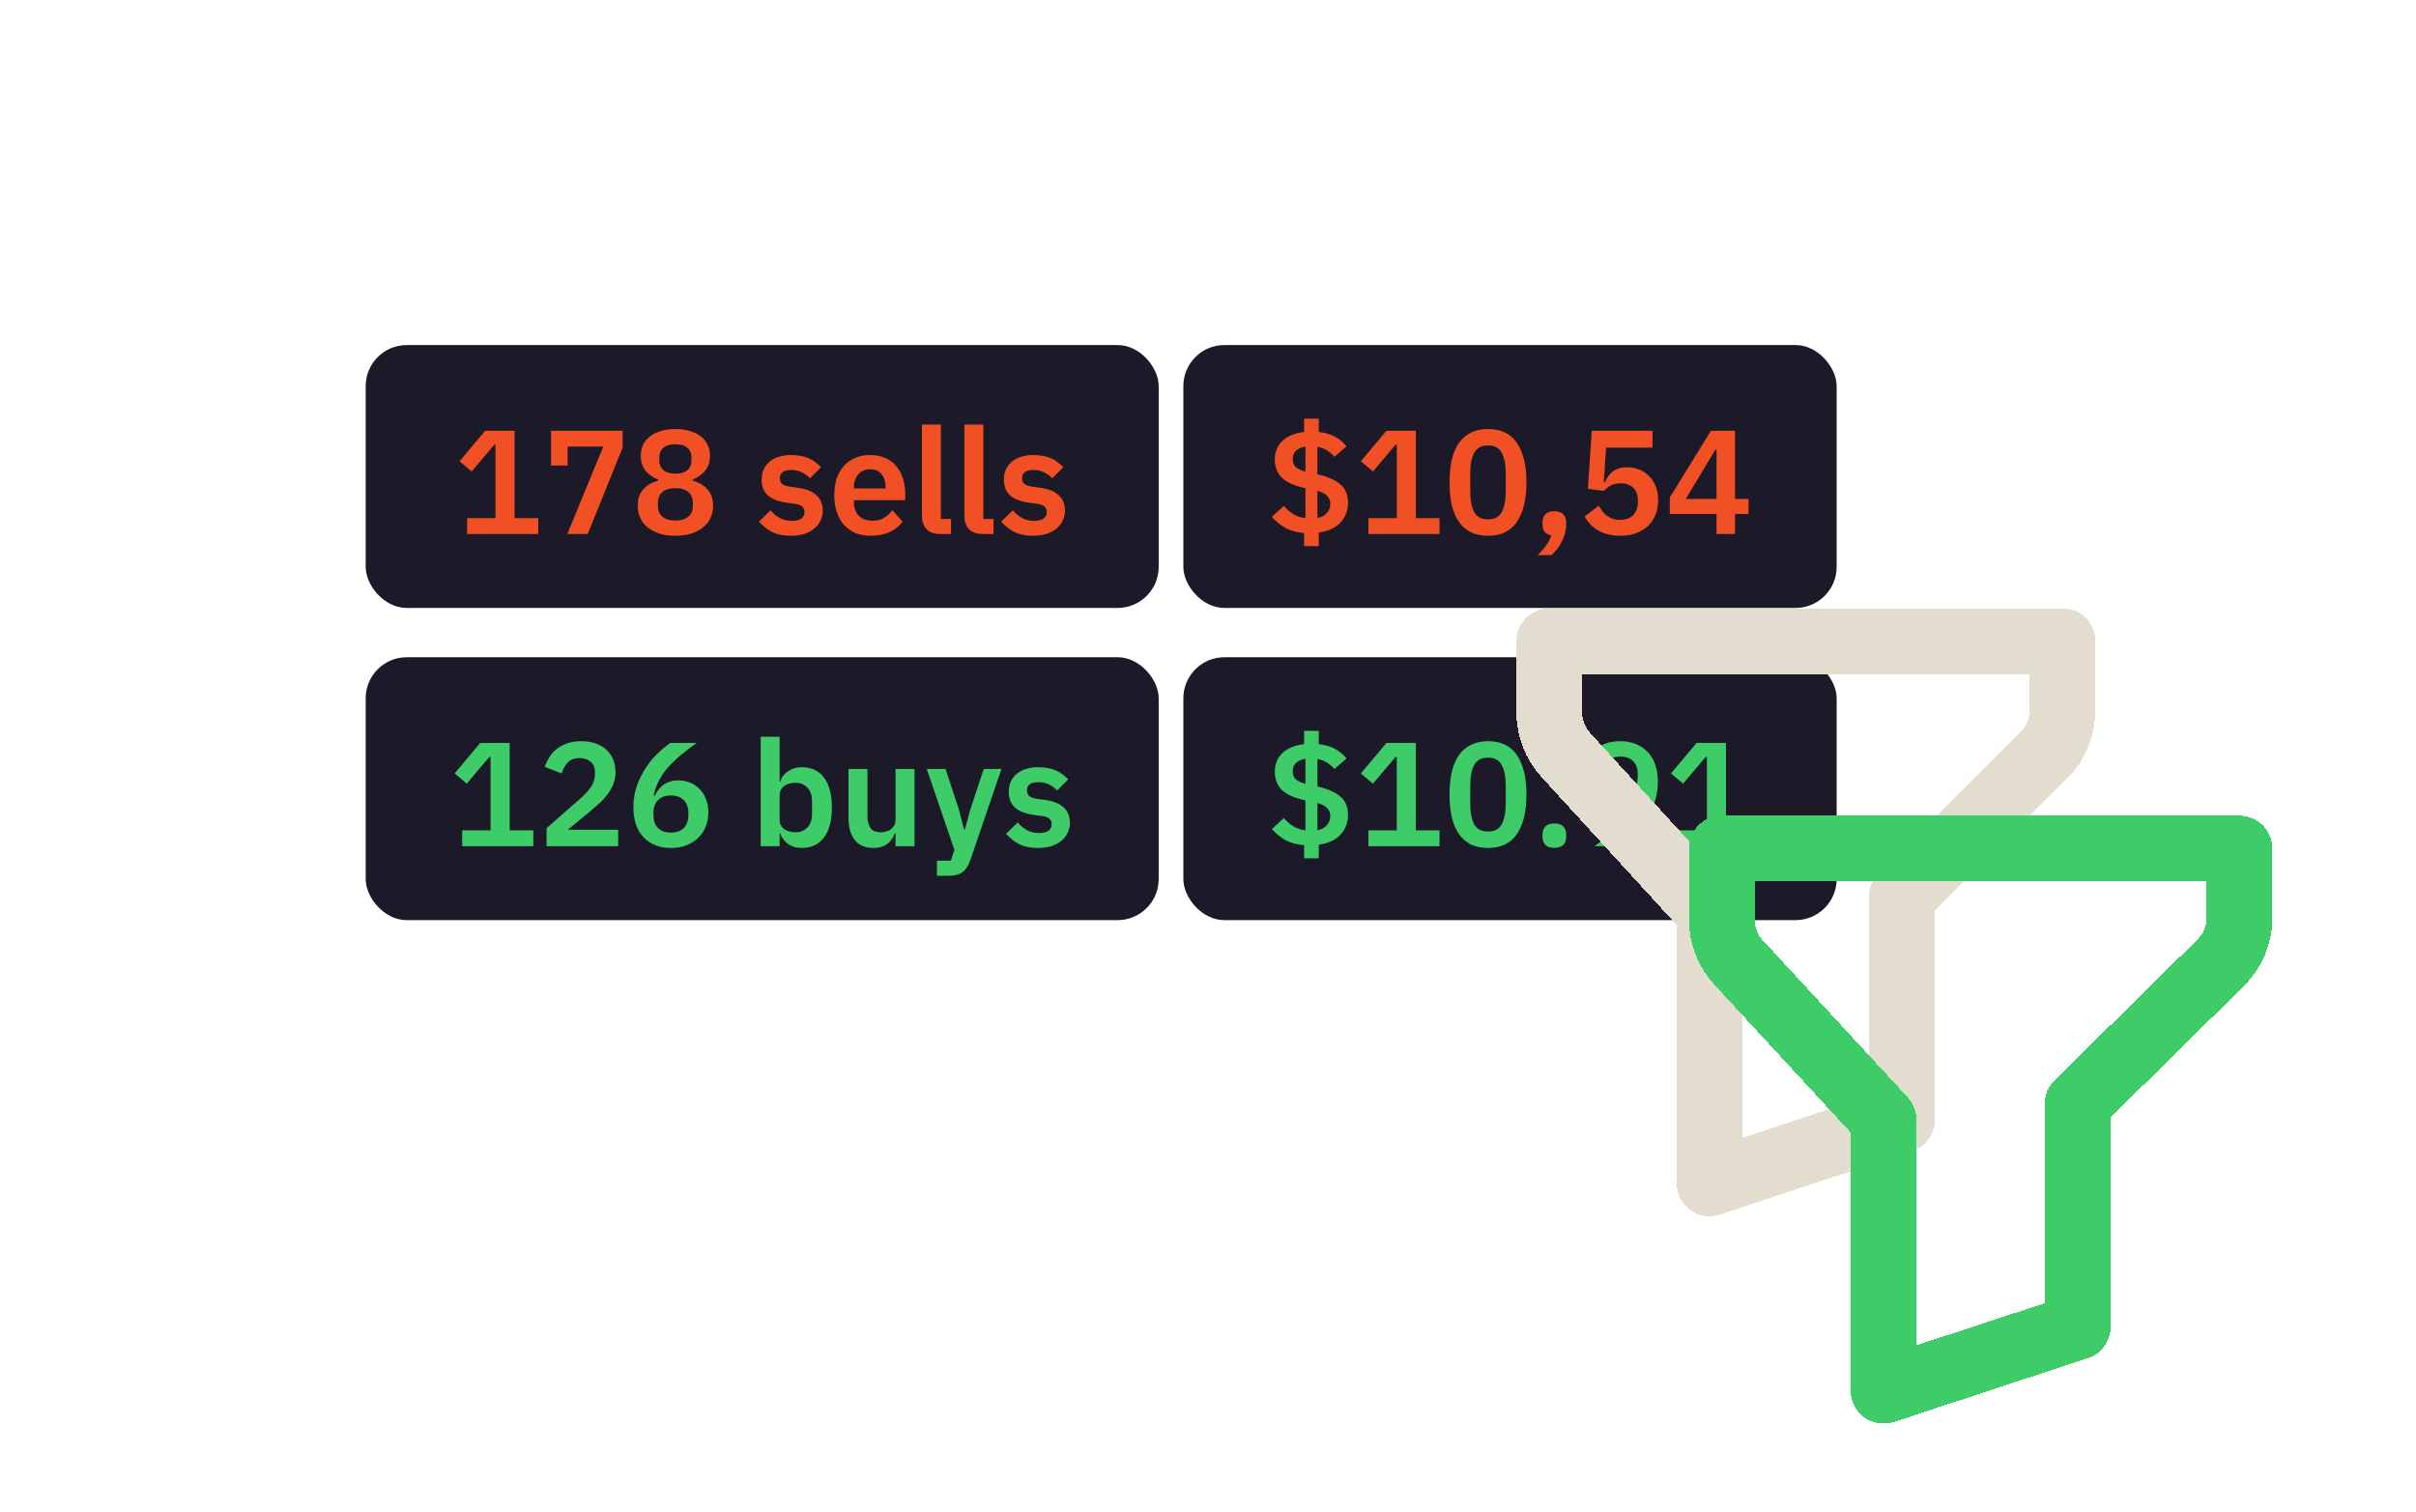
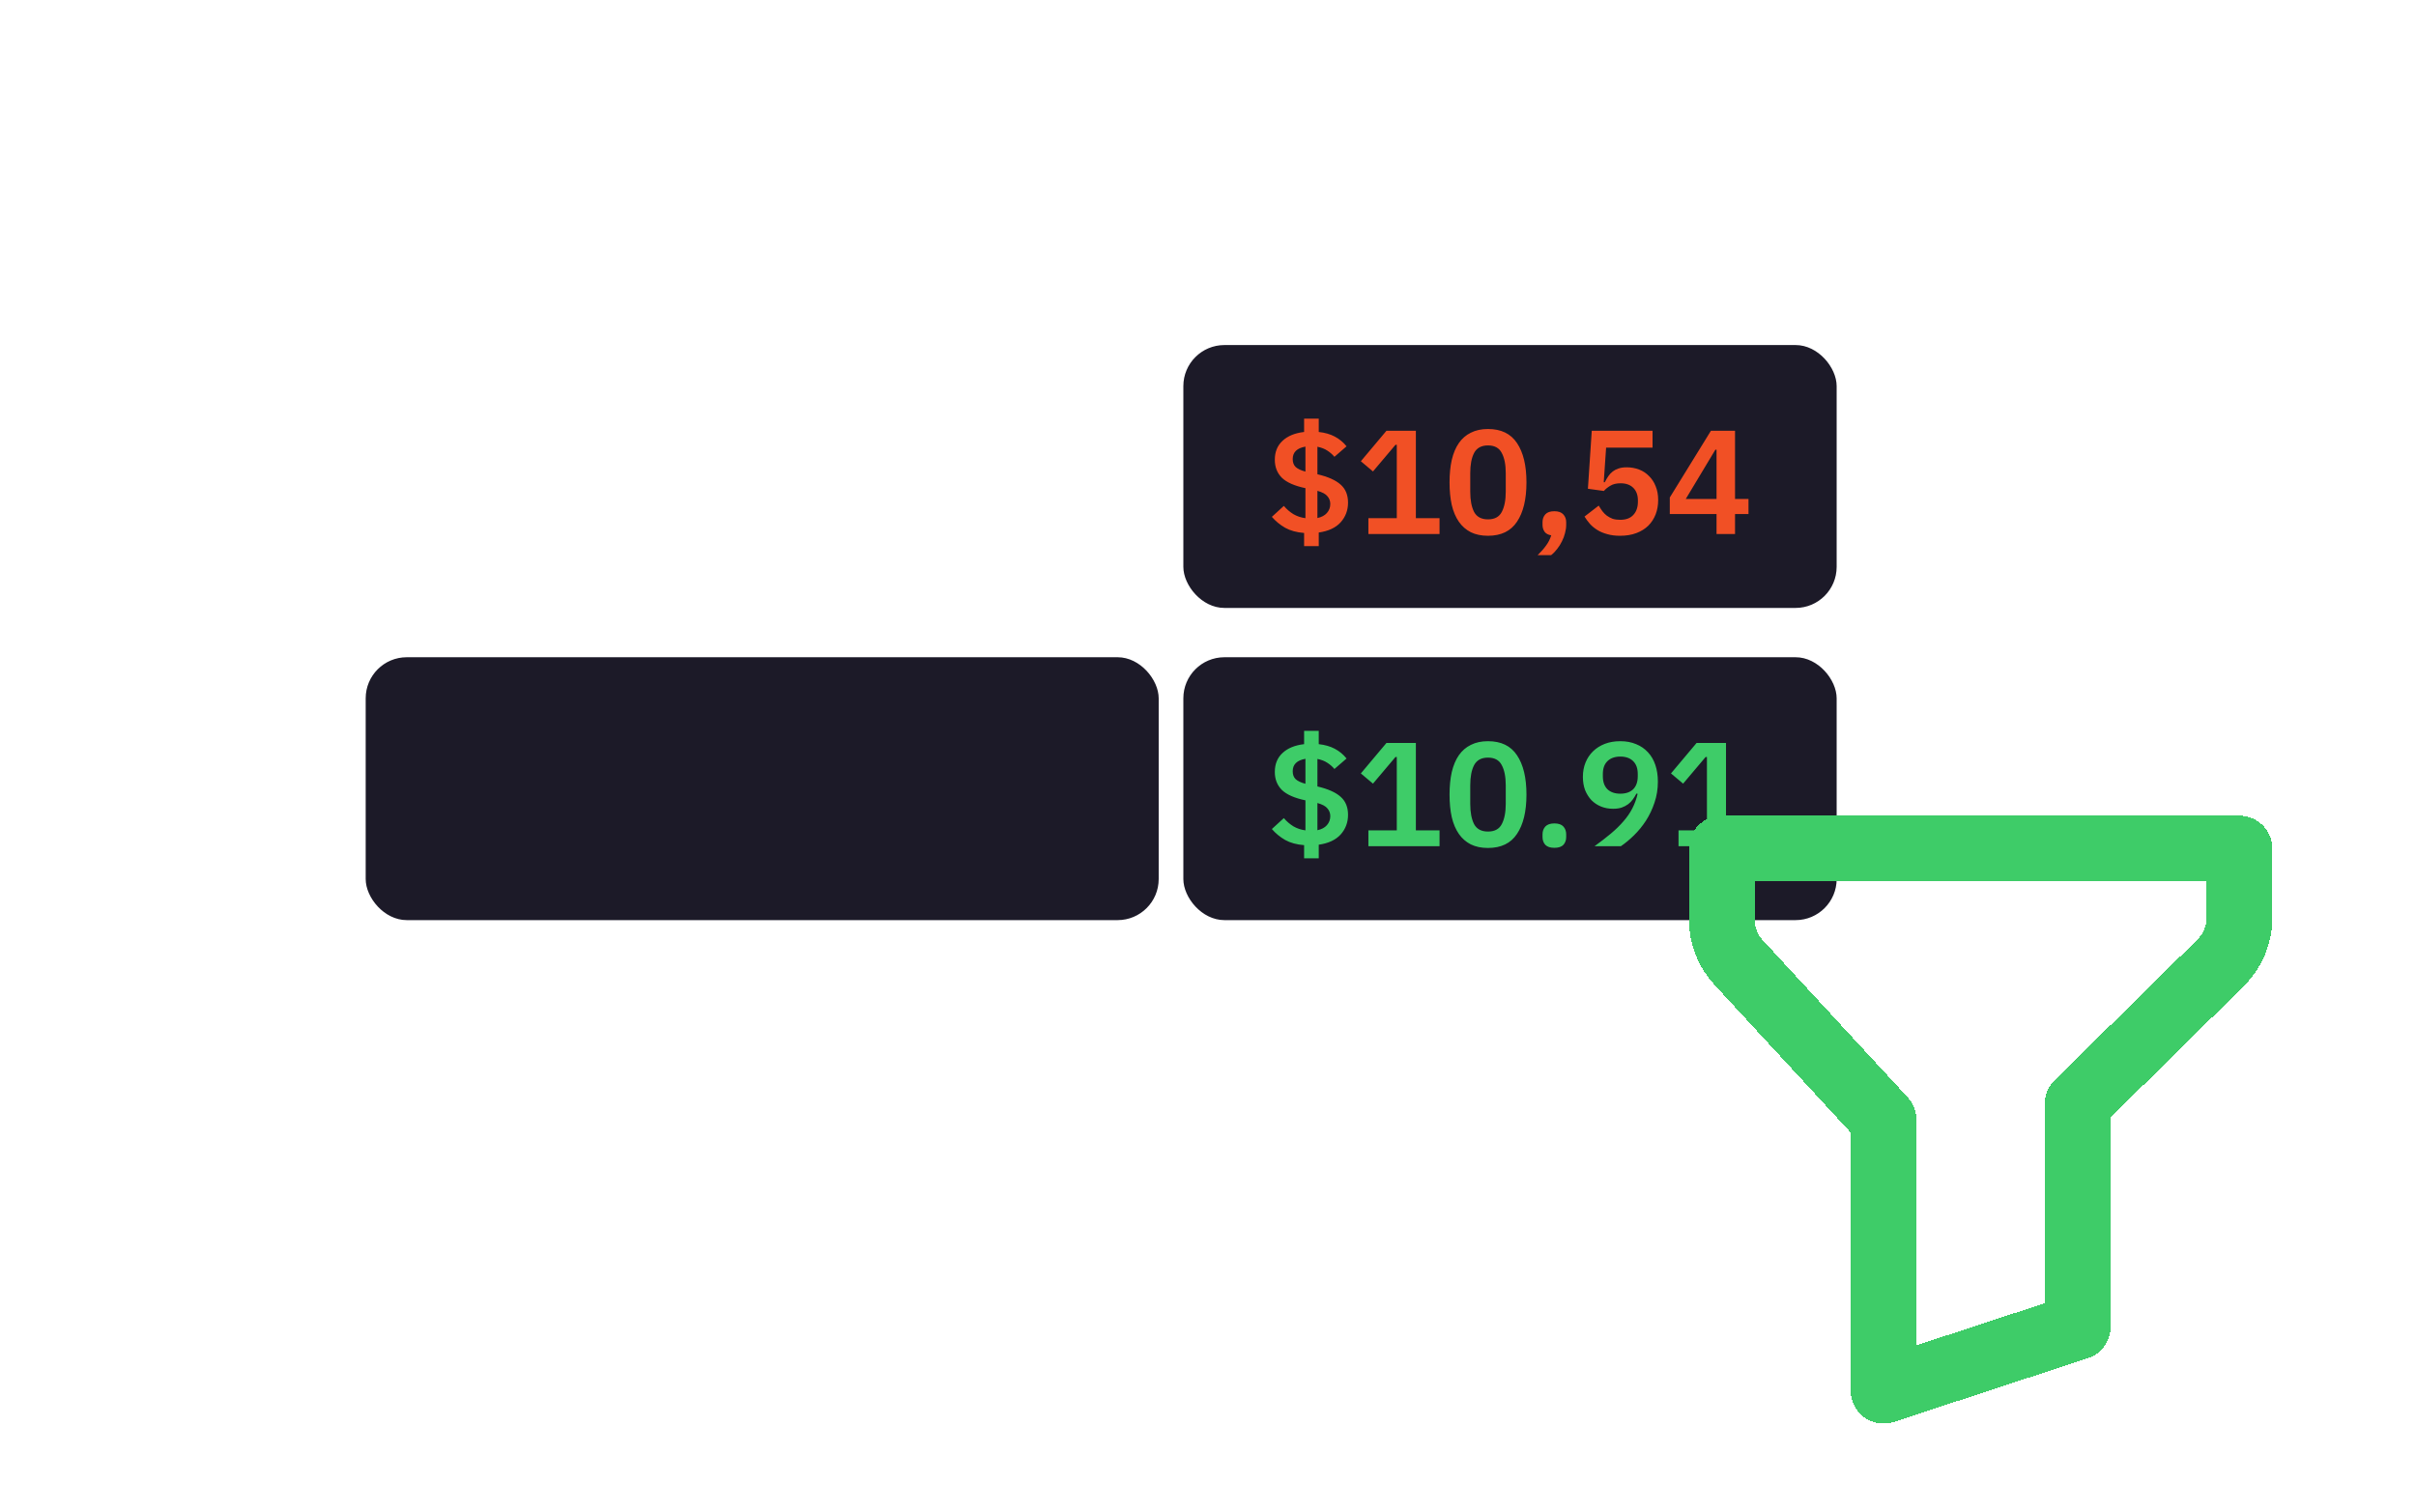
<svg xmlns="http://www.w3.org/2000/svg" width="588" height="368" viewBox="0 0 588 368" fill="none">
-   <rect x="89" y="84" width="193" height="64" rx="10" fill="#1C1A28" />
-   <path d="M113.682 130V126.148H120.594V108.292H120.27L114.798 114.772L111.846 112.288L118.074 104.872H125.238V126.148H130.998V130H113.682ZM138.076 130L146.824 108.724H138.148V113.332H134.116V104.872H151.54V108.94L143.044 130H138.076ZM164.378 130.432C162.914 130.432 161.606 130.252 160.454 129.892C159.326 129.508 158.366 128.992 157.574 128.344C156.806 127.696 156.218 126.928 155.81 126.04C155.402 125.152 155.198 124.18 155.198 123.124C155.198 121.492 155.642 120.172 156.53 119.164C157.442 118.132 158.654 117.412 160.166 117.004V116.716C158.918 116.26 157.898 115.552 157.106 114.592C156.338 113.632 155.954 112.42 155.954 110.956C155.954 109.996 156.134 109.12 156.494 108.328C156.878 107.536 157.43 106.852 158.15 106.276C158.87 105.7 159.746 105.256 160.778 104.944C161.834 104.608 163.034 104.44 164.378 104.44C165.722 104.44 166.91 104.608 167.942 104.944C168.998 105.256 169.886 105.7 170.606 106.276C171.326 106.852 171.866 107.536 172.226 108.328C172.61 109.12 172.802 109.996 172.802 110.956C172.802 112.42 172.406 113.632 171.614 114.592C170.846 115.552 169.838 116.26 168.59 116.716V117.004C170.102 117.412 171.302 118.132 172.19 119.164C173.102 120.172 173.558 121.492 173.558 123.124C173.558 124.18 173.354 125.152 172.946 126.04C172.538 126.928 171.938 127.696 171.146 128.344C170.378 128.992 169.418 129.508 168.266 129.892C167.138 130.252 165.842 130.432 164.378 130.432ZM164.378 126.724C165.746 126.724 166.79 126.412 167.51 125.788C168.254 125.164 168.626 124.288 168.626 123.16V122.404C168.626 121.276 168.254 120.4 167.51 119.776C166.79 119.152 165.746 118.84 164.378 118.84C163.01 118.84 161.954 119.152 161.21 119.776C160.49 120.4 160.13 121.276 160.13 122.404V123.16C160.13 124.288 160.49 125.164 161.21 125.788C161.954 126.412 163.01 126.724 164.378 126.724ZM164.378 115.312C165.65 115.312 166.622 115.024 167.294 114.448C167.966 113.872 168.302 113.056 168.302 112V111.424C168.302 110.392 167.966 109.588 167.294 109.012C166.622 108.436 165.65 108.148 164.378 108.148C163.106 108.148 162.134 108.436 161.462 109.012C160.79 109.588 160.454 110.392 160.454 111.424V112C160.454 113.056 160.79 113.872 161.462 114.448C162.134 115.024 163.106 115.312 164.378 115.312ZM192.492 130.432C190.692 130.432 189.18 130.132 187.956 129.532C186.732 128.908 185.652 128.056 184.716 126.976L187.524 124.24C188.22 125.032 188.976 125.656 189.792 126.112C190.632 126.568 191.592 126.796 192.672 126.796C193.776 126.796 194.568 126.604 195.048 126.22C195.552 125.836 195.804 125.308 195.804 124.636C195.804 124.084 195.624 123.652 195.264 123.34C194.928 123.004 194.34 122.776 193.5 122.656L191.628 122.404C189.588 122.14 188.028 121.564 186.948 120.676C185.892 119.764 185.364 118.444 185.364 116.716C185.364 115.804 185.532 114.988 185.868 114.268C186.204 113.524 186.684 112.9 187.308 112.396C187.932 111.868 188.676 111.472 189.54 111.208C190.428 110.92 191.412 110.776 192.492 110.776C193.404 110.776 194.208 110.848 194.904 110.992C195.624 111.112 196.272 111.304 196.848 111.568C197.424 111.808 197.952 112.12 198.432 112.504C198.912 112.864 199.38 113.272 199.836 113.728L197.136 116.428C196.584 115.852 195.924 115.372 195.156 114.988C194.388 114.604 193.548 114.412 192.636 114.412C191.628 114.412 190.896 114.592 190.44 114.952C190.008 115.312 189.792 115.78 189.792 116.356C189.792 116.98 189.972 117.46 190.332 117.796C190.716 118.108 191.352 118.336 192.24 118.48L194.148 118.732C198.204 119.308 200.232 121.156 200.232 124.276C200.232 125.188 200.04 126.028 199.656 126.796C199.296 127.54 198.78 128.188 198.108 128.74C197.436 129.268 196.62 129.688 195.66 130C194.724 130.288 193.668 130.432 192.492 130.432ZM211.897 130.432C210.505 130.432 209.257 130.204 208.153 129.748C207.073 129.268 206.149 128.608 205.381 127.768C204.637 126.904 204.061 125.872 203.653 124.672C203.245 123.448 203.041 122.08 203.041 120.568C203.041 119.08 203.233 117.736 203.617 116.536C204.025 115.336 204.601 114.316 205.345 113.476C206.089 112.612 207.001 111.952 208.081 111.496C209.161 111.016 210.385 110.776 211.753 110.776C213.217 110.776 214.489 111.028 215.569 111.532C216.649 112.036 217.537 112.72 218.233 113.584C218.929 114.448 219.445 115.456 219.781 116.608C220.141 117.736 220.321 118.948 220.321 120.244V121.756H207.829V122.224C207.829 123.592 208.213 124.696 208.981 125.536C209.749 126.352 210.889 126.76 212.401 126.76C213.553 126.76 214.489 126.52 215.209 126.04C215.953 125.56 216.613 124.948 217.189 124.204L219.673 126.976C218.905 128.056 217.849 128.908 216.505 129.532C215.185 130.132 213.649 130.432 211.897 130.432ZM211.825 114.232C210.601 114.232 209.629 114.64 208.909 115.456C208.189 116.272 207.829 117.328 207.829 118.624V118.912H215.533V118.588C215.533 117.292 215.209 116.248 214.561 115.456C213.937 114.64 213.025 114.232 211.825 114.232ZM228.983 130C227.399 130 226.235 129.604 225.491 128.812C224.747 128.02 224.375 126.904 224.375 125.464V103.36H228.983V126.328H231.467V130H228.983ZM239.319 130C237.735 130 236.571 129.604 235.827 128.812C235.083 128.02 234.711 126.904 234.711 125.464V103.36H239.319V126.328H241.803V130H239.319ZM251.449 130.432C249.649 130.432 248.137 130.132 246.913 129.532C245.689 128.908 244.609 128.056 243.673 126.976L246.481 124.24C247.177 125.032 247.933 125.656 248.749 126.112C249.589 126.568 250.549 126.796 251.629 126.796C252.733 126.796 253.525 126.604 254.005 126.22C254.509 125.836 254.761 125.308 254.761 124.636C254.761 124.084 254.581 123.652 254.221 123.34C253.885 123.004 253.297 122.776 252.457 122.656L250.585 122.404C248.545 122.14 246.985 121.564 245.905 120.676C244.849 119.764 244.321 118.444 244.321 116.716C244.321 115.804 244.489 114.988 244.825 114.268C245.161 113.524 245.641 112.9 246.265 112.396C246.889 111.868 247.633 111.472 248.497 111.208C249.385 110.92 250.369 110.776 251.449 110.776C252.361 110.776 253.165 110.848 253.861 110.992C254.581 111.112 255.229 111.304 255.805 111.568C256.381 111.808 256.909 112.12 257.389 112.504C257.869 112.864 258.337 113.272 258.793 113.728L256.093 116.428C255.541 115.852 254.881 115.372 254.113 114.988C253.345 114.604 252.505 114.412 251.593 114.412C250.585 114.412 249.853 114.592 249.397 114.952C248.965 115.312 248.749 115.78 248.749 116.356C248.749 116.98 248.929 117.46 249.289 117.796C249.673 118.108 250.309 118.336 251.197 118.48L253.105 118.732C257.161 119.308 259.189 121.156 259.189 124.276C259.189 125.188 258.997 126.028 258.613 126.796C258.253 127.54 257.737 128.188 257.065 128.74C256.393 129.268 255.577 129.688 254.617 130C253.681 130.288 252.625 130.432 251.449 130.432Z" fill="#F15025" />
  <rect x="288" y="84" width="159" height="64" rx="10" fill="#1C1A28" />
  <path d="M317.39 132.952V129.748C315.566 129.604 314.03 129.184 312.782 128.488C311.534 127.768 310.454 126.88 309.542 125.824L312.458 123.16C313.154 123.976 313.934 124.648 314.798 125.176C315.662 125.68 316.634 126.004 317.714 126.148V118.84C315.074 118.288 313.166 117.448 311.99 116.32C310.838 115.168 310.262 113.704 310.262 111.928C310.262 110.008 310.886 108.472 312.134 107.32C313.382 106.144 315.134 105.424 317.39 105.16V101.92H320.954V105.16C322.466 105.328 323.762 105.7 324.842 106.276C325.946 106.852 326.906 107.644 327.722 108.652L324.77 111.208C324.29 110.632 323.714 110.128 323.042 109.696C322.394 109.264 321.59 108.952 320.63 108.76V115.456C323.198 116.056 325.082 116.896 326.282 117.976C327.482 119.032 328.082 120.496 328.082 122.368C328.082 124.216 327.482 125.812 326.282 127.156C325.082 128.476 323.306 129.304 320.954 129.64V132.952H317.39ZM314.618 111.748C314.618 112.588 314.858 113.236 315.338 113.692C315.842 114.148 316.634 114.52 317.714 114.808V108.724C315.65 109.084 314.618 110.092 314.618 111.748ZM323.762 122.692C323.762 121.972 323.534 121.348 323.078 120.82C322.646 120.268 321.83 119.824 320.63 119.488V126.112C321.638 125.896 322.406 125.488 322.934 124.888C323.486 124.264 323.762 123.532 323.762 122.692ZM333.036 130V126.148H339.948V108.292H339.624L334.152 114.772L331.2 112.288L337.428 104.872H344.592V126.148H350.352V130H333.036ZM362.146 130.432C360.538 130.432 359.146 130.144 357.97 129.568C356.794 128.968 355.822 128.116 355.054 127.012C354.286 125.908 353.71 124.552 353.326 122.944C352.966 121.336 352.786 119.5 352.786 117.436C352.786 115.396 352.966 113.572 353.326 111.964C353.71 110.332 354.286 108.964 355.054 107.86C355.822 106.756 356.794 105.916 357.97 105.34C359.146 104.74 360.538 104.44 362.146 104.44C365.338 104.44 367.69 105.58 369.202 107.86C370.738 110.14 371.506 113.332 371.506 117.436C371.506 121.54 370.738 124.732 369.202 127.012C367.69 129.292 365.338 130.432 362.146 130.432ZM362.146 126.436C363.754 126.436 364.87 125.836 365.494 124.636C366.142 123.412 366.466 121.768 366.466 119.704V115.168C366.466 113.104 366.142 111.472 365.494 110.272C364.87 109.048 363.754 108.436 362.146 108.436C360.538 108.436 359.41 109.048 358.762 110.272C358.138 111.472 357.826 113.104 357.826 115.168V119.704C357.826 121.768 358.138 123.412 358.762 124.636C359.41 125.836 360.538 126.436 362.146 126.436ZM378.296 124.456C379.28 124.456 380 124.708 380.456 125.212C380.936 125.716 381.176 126.352 381.176 127.12V127.768C381.176 128.416 381.08 129.088 380.888 129.784C380.72 130.48 380.468 131.152 380.132 131.8C379.82 132.448 379.436 133.06 378.98 133.636C378.548 134.212 378.056 134.716 377.504 135.148H374.228C375.044 134.356 375.728 133.576 376.28 132.808C376.832 132.064 377.252 131.236 377.54 130.324C376.796 130.204 376.256 129.916 375.92 129.46C375.584 128.98 375.416 128.416 375.416 127.768V127.12C375.416 126.352 375.644 125.716 376.1 125.212C376.556 124.708 377.288 124.456 378.296 124.456ZM402.194 108.976H390.89L390.314 117.4H390.566C390.83 116.872 391.118 116.38 391.43 115.924C391.742 115.468 392.102 115.084 392.51 114.772C392.918 114.46 393.386 114.22 393.914 114.052C394.466 113.86 395.126 113.764 395.894 113.764C396.974 113.764 397.982 113.944 398.918 114.304C399.854 114.664 400.658 115.192 401.33 115.888C402.026 116.56 402.566 117.388 402.95 118.372C403.358 119.356 403.562 120.472 403.562 121.72C403.562 122.992 403.358 124.156 402.95 125.212C402.542 126.268 401.942 127.192 401.15 127.984C400.358 128.752 399.386 129.352 398.234 129.784C397.082 130.216 395.762 130.432 394.274 130.432C393.122 130.432 392.09 130.3 391.178 130.036C390.266 129.796 389.462 129.46 388.766 129.028C388.07 128.596 387.47 128.104 386.966 127.552C386.462 126.976 386.018 126.376 385.634 125.752L389.09 123.088C389.378 123.568 389.678 124.024 389.99 124.456C390.302 124.864 390.662 125.224 391.07 125.536C391.502 125.848 391.97 126.1 392.474 126.292C393.002 126.46 393.614 126.544 394.31 126.544C395.726 126.544 396.794 126.148 397.514 125.356C398.258 124.564 398.63 123.484 398.63 122.116V121.828C398.63 120.532 398.258 119.512 397.514 118.768C396.77 118.024 395.738 117.652 394.418 117.652C393.386 117.652 392.546 117.856 391.898 118.264C391.25 118.648 390.734 119.068 390.35 119.524L386.462 118.984L387.398 104.872H402.194V108.976ZM417.768 130V125.14H406.392V121.108L416.4 104.872H422.268V121.468H425.544V125.14H422.268V130H417.768ZM410.28 121.468H417.768V109.48H417.48L410.28 121.468Z" fill="#F15025" />
  <rect x="89" y="160" width="193" height="64" rx="10" fill="#1C1A28" />
-   <path d="M112.487 206V202.148H119.399V184.292H119.075L113.603 190.772L110.651 188.288L116.879 180.872H124.043V202.148H129.803V206H112.487ZM150.453 206H133.029V201.608L140.913 194.696C142.257 193.52 143.241 192.464 143.865 191.528C144.489 190.568 144.801 189.536 144.801 188.432V187.964C144.801 186.86 144.441 186.02 143.721 185.444C143.001 184.844 142.125 184.544 141.093 184.544C139.797 184.544 138.813 184.916 138.141 185.66C137.469 186.38 136.989 187.256 136.701 188.288L132.597 186.704C132.861 185.864 133.233 185.072 133.713 184.328C134.193 183.56 134.793 182.888 135.513 182.312C136.257 181.736 137.121 181.28 138.105 180.944C139.089 180.608 140.217 180.44 141.489 180.44C142.809 180.44 143.985 180.632 145.017 181.016C146.049 181.376 146.913 181.892 147.609 182.564C148.329 183.236 148.869 184.028 149.229 184.94C149.613 185.852 149.805 186.848 149.805 187.928C149.805 188.984 149.637 189.944 149.301 190.808C148.965 191.672 148.509 192.5 147.933 193.292C147.357 194.06 146.685 194.804 145.917 195.524C145.149 196.22 144.333 196.928 143.469 197.648L138.177 202.004H150.453V206ZM163.291 206.432C161.851 206.432 160.567 206.204 159.439 205.748C158.311 205.268 157.351 204.608 156.559 203.768C155.767 202.904 155.167 201.872 154.759 200.672C154.351 199.448 154.147 198.08 154.147 196.568C154.147 194.768 154.411 193.076 154.939 191.492C155.491 189.884 156.199 188.42 157.063 187.1C157.927 185.756 158.887 184.568 159.943 183.536C161.023 182.48 162.091 181.592 163.147 180.872H169.555C168.067 181.928 166.735 182.948 165.559 183.932C164.407 184.916 163.387 185.912 162.499 186.92C161.635 187.928 160.915 188.984 160.339 190.088C159.787 191.168 159.367 192.344 159.079 193.616L159.367 193.688C159.607 193.208 159.883 192.752 160.195 192.32C160.531 191.864 160.927 191.468 161.383 191.132C161.839 190.772 162.367 190.496 162.967 190.304C163.567 190.088 164.263 189.98 165.055 189.98C166.087 189.98 167.047 190.16 167.935 190.52C168.847 190.88 169.627 191.408 170.275 192.104C170.947 192.776 171.463 193.592 171.823 194.552C172.207 195.512 172.399 196.58 172.399 197.756C172.399 199.028 172.183 200.192 171.751 201.248C171.319 202.304 170.707 203.216 169.915 203.984C169.123 204.752 168.163 205.352 167.035 205.784C165.931 206.216 164.683 206.432 163.291 206.432ZM163.291 202.688C164.611 202.688 165.643 202.328 166.387 201.608C167.155 200.864 167.539 199.808 167.539 198.44V197.9C167.539 196.532 167.155 195.488 166.387 194.768C165.643 194.024 164.611 193.652 163.291 193.652C161.947 193.652 160.903 194.024 160.159 194.768C159.415 195.488 159.043 196.532 159.043 197.9V198.44C159.043 199.808 159.415 200.864 160.159 201.608C160.903 202.328 161.947 202.688 163.291 202.688ZM185.141 179.36H189.749V190.304H189.893C190.229 189.224 190.865 188.372 191.801 187.748C192.737 187.1 193.829 186.776 195.077 186.776C197.477 186.776 199.301 187.628 200.549 189.332C201.821 191.012 202.457 193.424 202.457 196.568C202.457 199.736 201.821 202.172 200.549 203.876C199.301 205.58 197.477 206.432 195.077 206.432C193.829 206.432 192.737 206.108 191.801 205.46C190.889 204.812 190.253 203.948 189.893 202.868H189.749V206H185.141V179.36ZM193.601 202.616C194.801 202.616 195.773 202.22 196.517 201.428C197.261 200.636 197.633 199.568 197.633 198.224V194.984C197.633 193.64 197.261 192.572 196.517 191.78C195.773 190.964 194.801 190.556 193.601 190.556C192.497 190.556 191.573 190.832 190.829 191.384C190.109 191.936 189.749 192.668 189.749 193.58V199.556C189.749 200.54 190.109 201.296 190.829 201.824C191.573 202.352 192.497 202.616 193.601 202.616ZM217.959 202.868H217.779C217.611 203.348 217.383 203.804 217.095 204.236C216.831 204.644 216.483 205.016 216.051 205.352C215.643 205.688 215.139 205.952 214.539 206.144C213.963 206.336 213.291 206.432 212.523 206.432C210.579 206.432 209.091 205.796 208.059 204.524C207.027 203.252 206.511 201.44 206.511 199.088V187.208H211.119V198.62C211.119 199.916 211.371 200.912 211.875 201.608C212.379 202.28 213.183 202.616 214.287 202.616C214.743 202.616 215.187 202.556 215.619 202.436C216.075 202.316 216.471 202.136 216.807 201.896C217.143 201.632 217.419 201.32 217.635 200.96C217.851 200.576 217.959 200.132 217.959 199.628V187.208H222.566V206H217.959V202.868ZM239.411 187.208H243.731L236.171 209.348C235.931 210.02 235.655 210.596 235.343 211.076C235.055 211.58 234.707 211.988 234.299 212.3C233.891 212.612 233.399 212.84 232.823 212.984C232.247 213.128 231.575 213.2 230.807 213.2H228.035V209.528H231.419L232.283 206.9L225.551 187.208H230.123L233.399 197.144L234.623 201.896H234.839L236.135 197.144L239.411 187.208ZM252.644 206.432C250.844 206.432 249.332 206.132 248.108 205.532C246.884 204.908 245.804 204.056 244.868 202.976L247.676 200.24C248.372 201.032 249.128 201.656 249.944 202.112C250.784 202.568 251.744 202.796 252.824 202.796C253.928 202.796 254.72 202.604 255.2 202.22C255.704 201.836 255.956 201.308 255.956 200.636C255.956 200.084 255.776 199.652 255.416 199.34C255.08 199.004 254.492 198.776 253.652 198.656L251.78 198.404C249.74 198.14 248.18 197.564 247.1 196.676C246.044 195.764 245.516 194.444 245.516 192.716C245.516 191.804 245.684 190.988 246.02 190.268C246.356 189.524 246.836 188.9 247.46 188.396C248.084 187.868 248.828 187.472 249.692 187.208C250.58 186.92 251.564 186.776 252.644 186.776C253.556 186.776 254.36 186.848 255.056 186.992C255.776 187.112 256.424 187.304 257 187.568C257.576 187.808 258.104 188.12 258.584 188.504C259.064 188.864 259.532 189.272 259.988 189.728L257.288 192.428C256.736 191.852 256.076 191.372 255.308 190.988C254.54 190.604 253.7 190.412 252.788 190.412C251.78 190.412 251.048 190.592 250.592 190.952C250.16 191.312 249.944 191.78 249.944 192.356C249.944 192.98 250.124 193.46 250.484 193.796C250.868 194.108 251.504 194.336 252.392 194.48L254.3 194.732C258.356 195.308 260.384 197.156 260.384 200.276C260.384 201.188 260.192 202.028 259.808 202.796C259.448 203.54 258.932 204.188 258.26 204.74C257.588 205.268 256.772 205.688 255.812 206C254.876 206.288 253.82 206.432 252.644 206.432Z" fill="#3ECC68" />
  <rect x="288" y="160" width="159" height="64" rx="10" fill="#1C1A28" />
  <path d="M317.39 208.952V205.748C315.566 205.604 314.03 205.184 312.782 204.488C311.534 203.768 310.454 202.88 309.542 201.824L312.458 199.16C313.154 199.976 313.934 200.648 314.798 201.176C315.662 201.68 316.634 202.004 317.714 202.148V194.84C315.074 194.288 313.166 193.448 311.99 192.32C310.838 191.168 310.262 189.704 310.262 187.928C310.262 186.008 310.886 184.472 312.134 183.32C313.382 182.144 315.134 181.424 317.39 181.16V177.92H320.954V181.16C322.466 181.328 323.762 181.7 324.842 182.276C325.946 182.852 326.906 183.644 327.722 184.652L324.77 187.208C324.29 186.632 323.714 186.128 323.042 185.696C322.394 185.264 321.59 184.952 320.63 184.76V191.456C323.198 192.056 325.082 192.896 326.282 193.976C327.482 195.032 328.082 196.496 328.082 198.368C328.082 200.216 327.482 201.812 326.282 203.156C325.082 204.476 323.306 205.304 320.954 205.64V208.952H317.39ZM314.618 187.748C314.618 188.588 314.858 189.236 315.338 189.692C315.842 190.148 316.634 190.52 317.714 190.808V184.724C315.65 185.084 314.618 186.092 314.618 187.748ZM323.762 198.692C323.762 197.972 323.534 197.348 323.078 196.82C322.646 196.268 321.83 195.824 320.63 195.488V202.112C321.638 201.896 322.406 201.488 322.934 200.888C323.486 200.264 323.762 199.532 323.762 198.692ZM333.036 206V202.148H339.948V184.292H339.624L334.152 190.772L331.2 188.288L337.428 180.872H344.592V202.148H350.352V206H333.036ZM362.146 206.432C360.538 206.432 359.146 206.144 357.97 205.568C356.794 204.968 355.822 204.116 355.054 203.012C354.286 201.908 353.71 200.552 353.326 198.944C352.966 197.336 352.786 195.5 352.786 193.436C352.786 191.396 352.966 189.572 353.326 187.964C353.71 186.332 354.286 184.964 355.054 183.86C355.822 182.756 356.794 181.916 357.97 181.34C359.146 180.74 360.538 180.44 362.146 180.44C365.338 180.44 367.69 181.58 369.202 183.86C370.738 186.14 371.506 189.332 371.506 193.436C371.506 197.54 370.738 200.732 369.202 203.012C367.69 205.292 365.338 206.432 362.146 206.432ZM362.146 202.436C363.754 202.436 364.87 201.836 365.494 200.636C366.142 199.412 366.466 197.768 366.466 195.704V191.168C366.466 189.104 366.142 187.472 365.494 186.272C364.87 185.048 363.754 184.436 362.146 184.436C360.538 184.436 359.41 185.048 358.762 186.272C358.138 187.472 357.826 189.104 357.826 191.168V195.704C357.826 197.768 358.138 199.412 358.762 200.636C359.41 201.836 360.538 202.436 362.146 202.436ZM378.296 206.396C377.312 206.396 376.58 206.156 376.1 205.676C375.644 205.172 375.416 204.536 375.416 203.768V203.12C375.416 202.352 375.644 201.716 376.1 201.212C376.58 200.708 377.312 200.456 378.296 200.456C379.304 200.456 380.036 200.708 380.492 201.212C380.948 201.716 381.176 202.352 381.176 203.12V203.768C381.176 204.536 380.948 205.172 380.492 205.676C380.036 206.156 379.304 206.396 378.296 206.396ZM403.49 190.304C403.49 192.104 403.214 193.808 402.662 195.416C402.134 197 401.438 198.464 400.574 199.808C399.71 201.128 398.738 202.316 397.658 203.372C396.602 204.404 395.546 205.28 394.49 206H388.082C389.546 204.944 390.866 203.924 392.042 202.94C393.218 201.956 394.238 200.96 395.102 199.952C395.99 198.944 396.71 197.9 397.262 196.82C397.838 195.716 398.27 194.528 398.558 193.256L398.27 193.184C398.03 193.664 397.742 194.132 397.406 194.588C397.094 195.044 396.71 195.44 396.254 195.776C395.798 196.112 395.27 196.388 394.67 196.604C394.07 196.796 393.374 196.892 392.582 196.892C391.526 196.892 390.554 196.712 389.666 196.352C388.778 195.992 387.998 195.476 387.326 194.804C386.678 194.108 386.162 193.292 385.778 192.356C385.418 191.396 385.238 190.316 385.238 189.116C385.238 187.844 385.454 186.68 385.886 185.624C386.318 184.568 386.93 183.656 387.722 182.888C388.514 182.12 389.462 181.52 390.566 181.088C391.694 180.656 392.954 180.44 394.346 180.44C395.786 180.44 397.07 180.68 398.198 181.16C399.326 181.616 400.286 182.276 401.078 183.14C401.87 183.98 402.47 185.012 402.878 186.236C403.286 187.436 403.49 188.792 403.49 190.304ZM394.346 193.22C395.69 193.22 396.734 192.86 397.478 192.14C398.222 191.396 398.594 190.34 398.594 188.972V188.432C398.594 187.064 398.222 186.02 397.478 185.3C396.734 184.556 395.69 184.184 394.346 184.184C393.026 184.184 391.982 184.556 391.214 185.3C390.47 186.02 390.098 187.064 390.098 188.432V188.972C390.098 190.34 390.47 191.396 391.214 192.14C391.982 192.86 393.026 193.22 394.346 193.22ZM408.516 206V202.148H415.428V184.292H415.104L409.632 190.772L406.68 188.288L412.908 180.872H420.072V202.148H425.832V206H408.516Z" fill="#3ECC68" />
  <g filter="url(#filter0_d_1760_10109)">
-     <path d="M352.053 126.1H476.947V142.965C476.947 147.083 475.301 151.032 472.373 153.944L437.918 188.217V242.57L391.082 258.1V192.1L356.112 153.835C353.5 150.977 352.053 147.254 352.053 143.392V126.1Z" stroke="#E2DDCE" stroke-width="16" stroke-linecap="round" stroke-linejoin="round" shape-rendering="crispEdges" />
-   </g>
+     </g>
  <g filter="url(#filter1_dddd_1760_10109)">
    <path d="M360 119H486V135.865C485.999 139.983 484.339 143.933 481.385 146.844L446.625 181.118V235.471L399.375 251V185L364.095 146.736C361.46 143.878 360 140.154 360 136.292V119Z" stroke="#3ECC68" stroke-width="16" stroke-linecap="round" stroke-linejoin="round" shape-rendering="crispEdges" />
  </g>
  <defs>
    <filter id="filter0_d_1760_10109" x="309.053" y="88.1" width="260.895" height="268" filterUnits="userSpaceOnUse" color-interpolation-filters="sRGB">
      <feFlood flood-opacity="0" result="BackgroundImageFix" />
      <feColorMatrix in="SourceAlpha" type="matrix" values="0 0 0 0 0 0 0 0 0 0 0 0 0 0 0 0 0 0 127 0" result="hardAlpha" />
      <feOffset dx="25" dy="30" />
      <feGaussianBlur stdDeviation="30" />
      <feComposite in2="hardAlpha" operator="out" />
      <feColorMatrix type="matrix" values="0 0 0 0 0.886 0 0 0 0 0.867 0 0 0 0 0.808 0 0 0 0.4 0" />
      <feBlend mode="normal" in2="BackgroundImageFix" result="effect1_dropShadow_1760_10109" />
      <feBlend mode="normal" in="SourceGraphic" in2="effect1_dropShadow_1760_10109" result="shape" />
    </filter>
    <filter id="filter1_dddd_1760_10109" x="317.563" y="81.483" width="269.909" height="285.748" filterUnits="userSpaceOnUse" color-interpolation-filters="sRGB">
      <feFlood flood-opacity="0" result="BackgroundImageFix" />
      <feColorMatrix in="SourceAlpha" type="matrix" values="0 0 0 0 0 0 0 0 0 0 0 0 0 0 0 0 0 0 127 0" result="hardAlpha" />
      <feOffset dx="34.437" dy="49.196" />
      <feGaussianBlur stdDeviation="29.517" />
      <feComposite in2="hardAlpha" operator="out" />
      <feColorMatrix type="matrix" values="0 0 0 0 0.243 0 0 0 0 0.8 0 0 0 0 0.408 0 0 0 0.3 0" />
      <feBlend mode="normal" in2="BackgroundImageFix" result="effect1_dropShadow_1760_10109" />
      <feColorMatrix in="SourceAlpha" type="matrix" values="0 0 0 0 0 0 0 0 0 0 0 0 0 0 0 0 0 0 127 0" result="hardAlpha" />
      <feOffset dx="24.598" dy="29.517" />
      <feGaussianBlur stdDeviation="29.517" />
      <feComposite in2="hardAlpha" operator="out" />
      <feColorMatrix type="matrix" values="0 0 0 0 0.243 0 0 0 0 0.8 0 0 0 0 0.408 0 0 0 0.4 0" />
      <feBlend mode="normal" in2="effect1_dropShadow_1760_10109" result="effect2_dropShadow_1760_10109" />
      <feColorMatrix in="SourceAlpha" type="matrix" values="0 0 0 0 0 0 0 0 0 0 0 0 0 0 0 0 0 0 127 0" result="hardAlpha" />
      <feOffset dy="9.839" />
      <feGaussianBlur stdDeviation="4.92" />
      <feComposite in2="hardAlpha" operator="out" />
      <feColorMatrix type="matrix" values="0 0 0 0 0.243 0 0 0 0 0.8 0 0 0 0 0.408 0 0 0 0.25 0" />
      <feBlend mode="normal" in2="effect2_dropShadow_1760_10109" result="effect3_dropShadow_1760_10109" />
      <feColorMatrix in="SourceAlpha" type="matrix" values="0 0 0 0 0 0 0 0 0 0 0 0 0 0 0 0 0 0 127 0" result="hardAlpha" />
      <feOffset dy="-0.984" />
      <feGaussianBlur stdDeviation="3.69" />
      <feComposite in2="hardAlpha" operator="out" />
      <feColorMatrix type="matrix" values="0 0 0 0 0.243 0 0 0 0 0.8 0 0 0 0 0.408 0 0 0 0.85 0" />
      <feBlend mode="normal" in2="effect3_dropShadow_1760_10109" result="effect4_dropShadow_1760_10109" />
      <feBlend mode="normal" in="SourceGraphic" in2="effect4_dropShadow_1760_10109" result="shape" />
    </filter>
  </defs>
</svg>